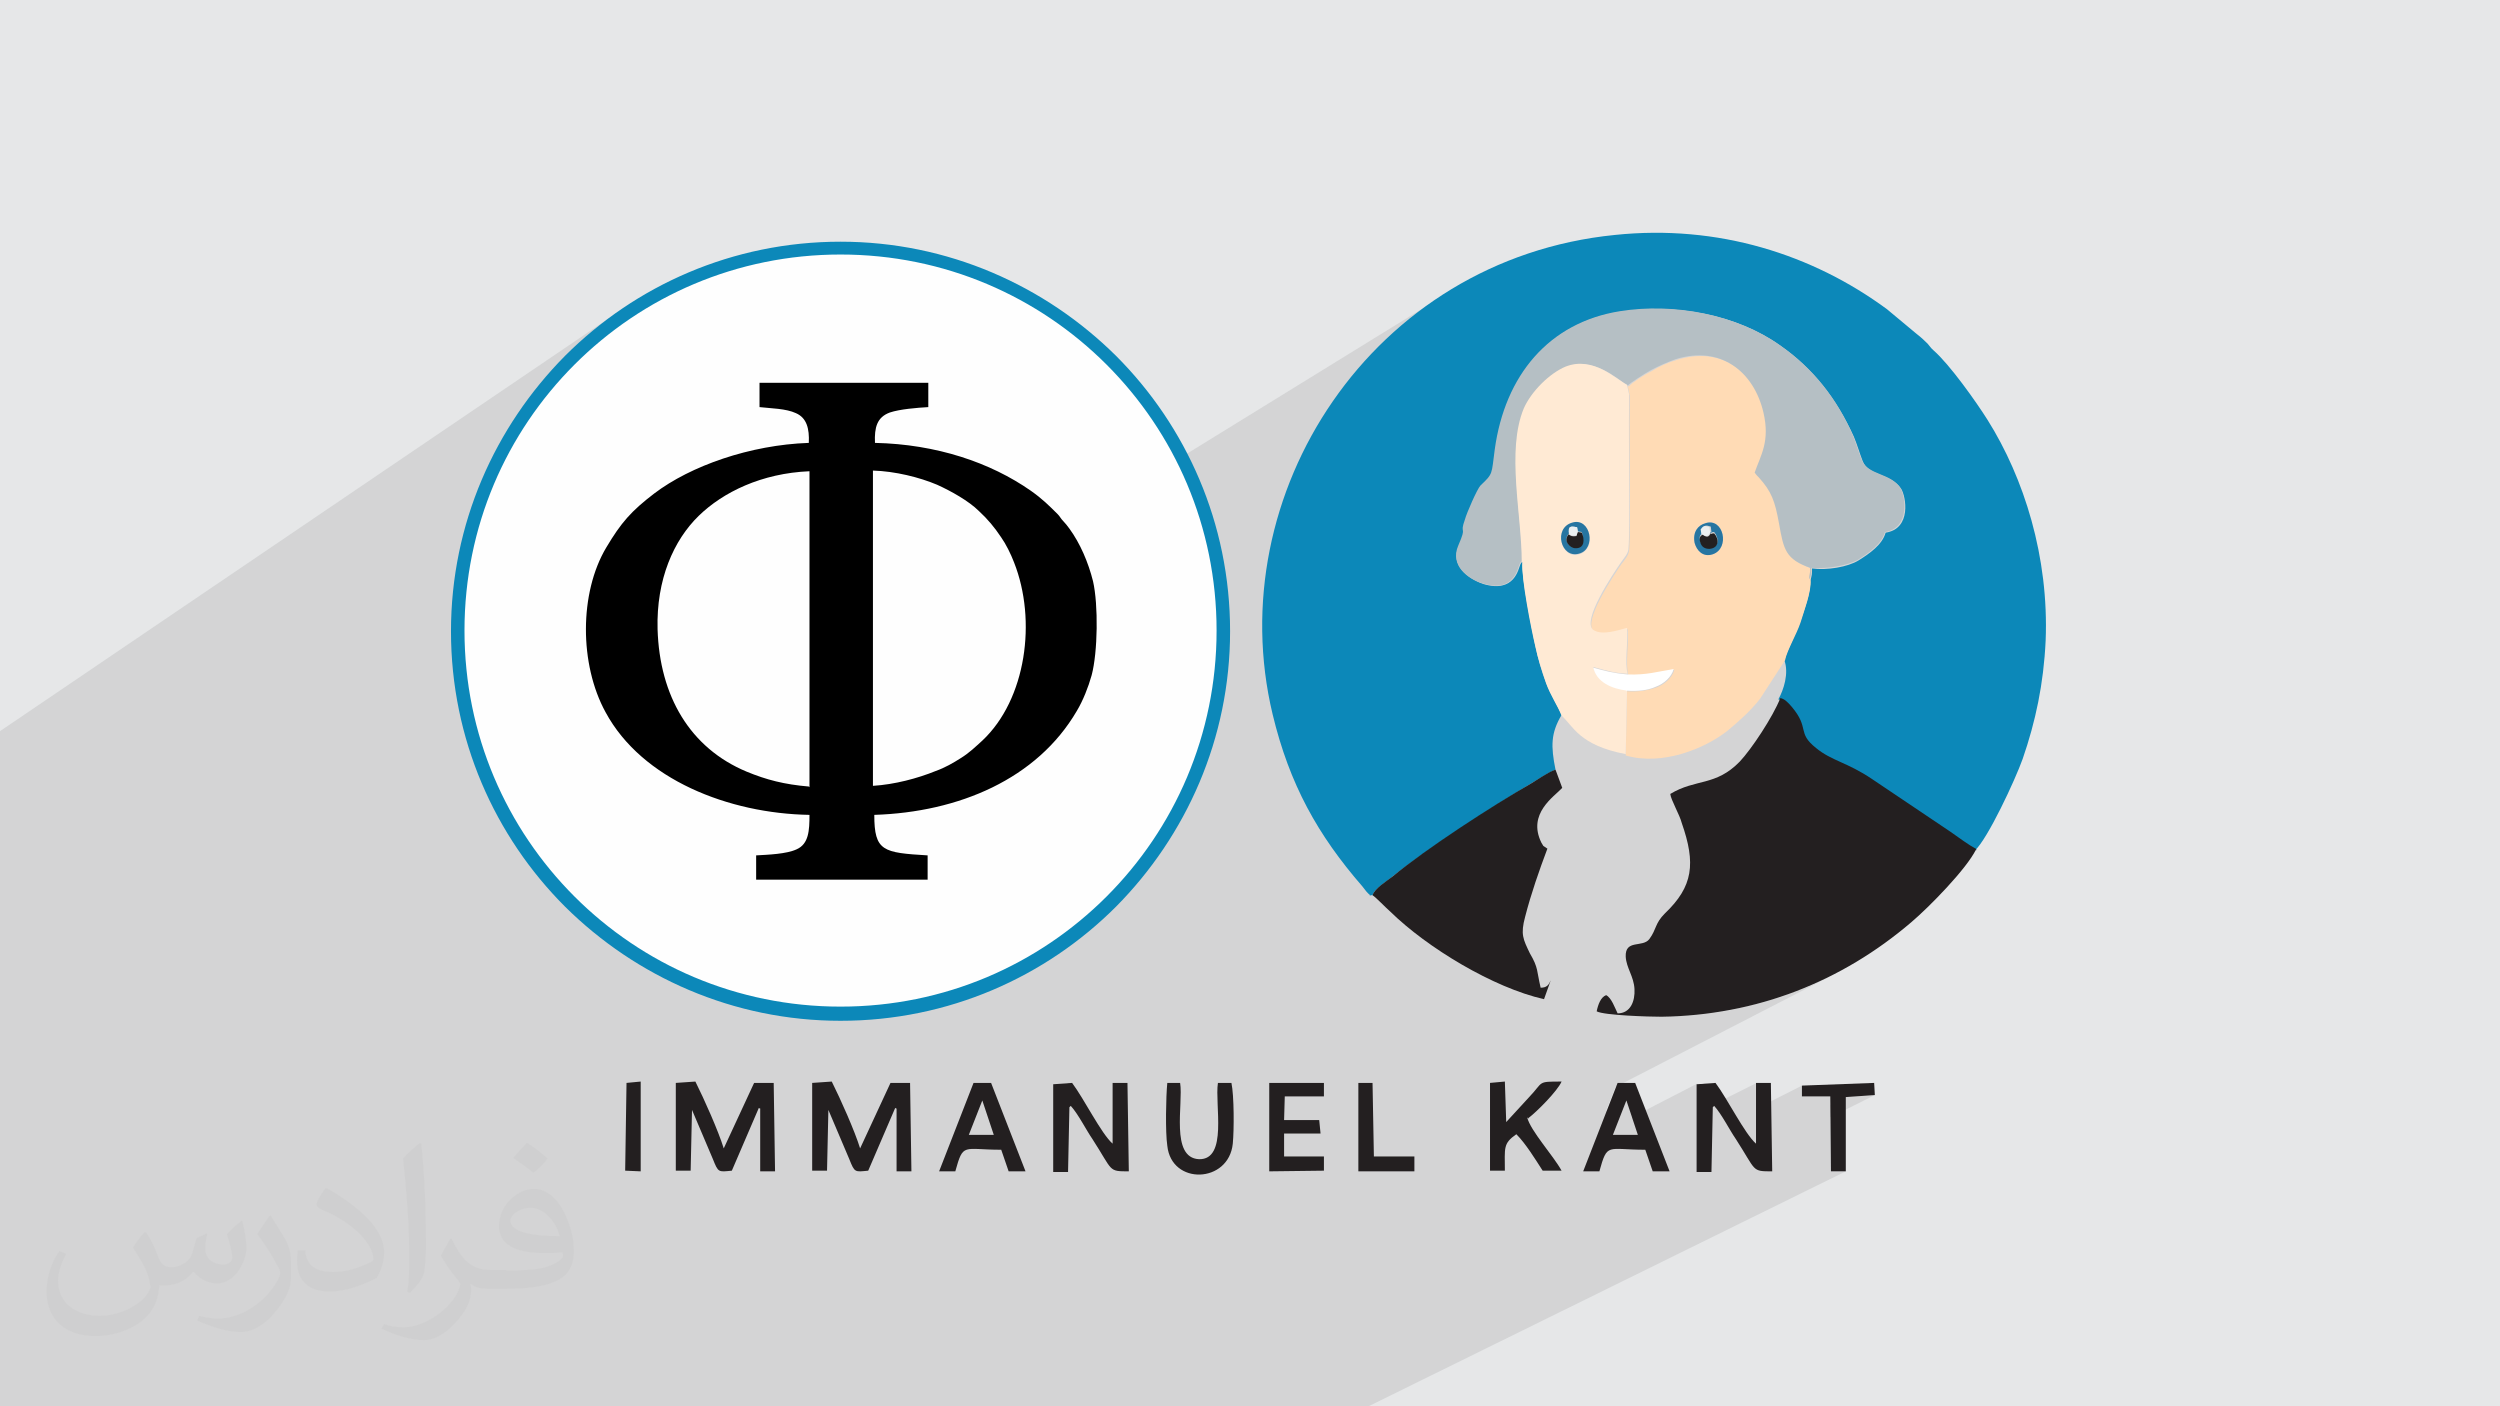
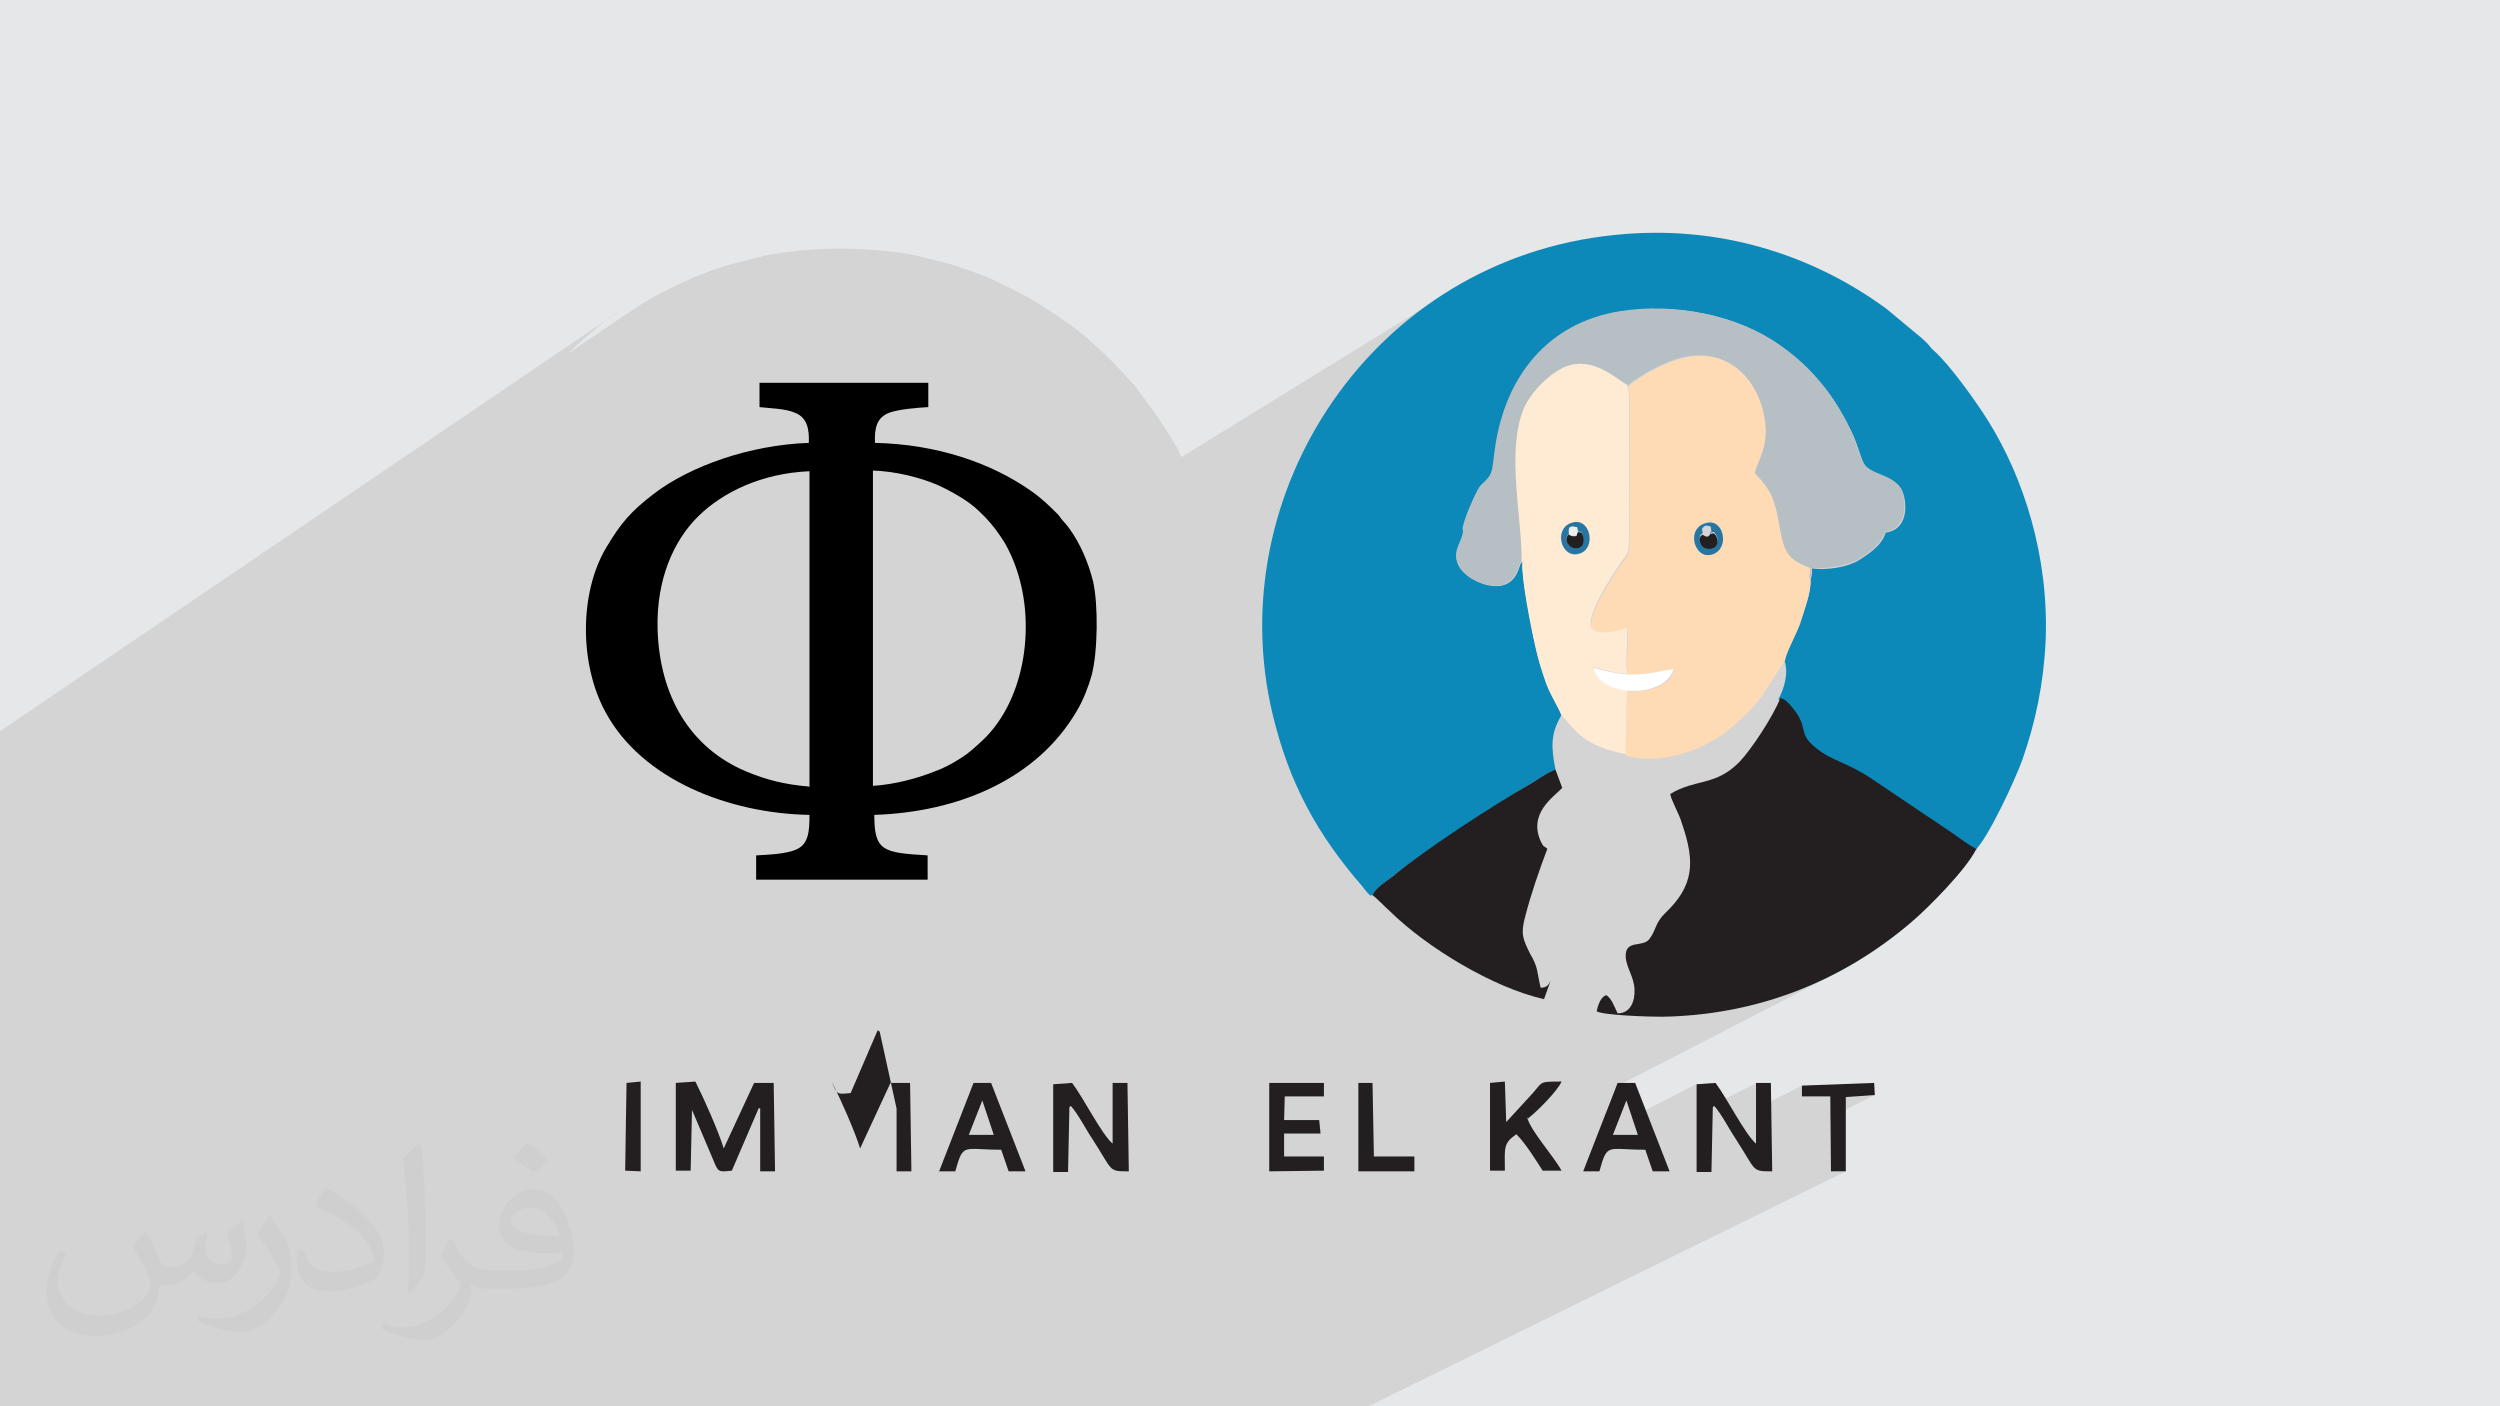
<svg xmlns="http://www.w3.org/2000/svg" xml:space="preserve" width="3.703in" height="2.083in" version="1.1" style="shape-rendering:geometricPrecision; text-rendering:geometricPrecision; image-rendering:optimizeQuality; fill-rule:evenodd; clip-rule:evenodd" viewBox="0 0 3703 2083">
  <defs>
    <style type="text/css">
   
    .fil11 {fill:#FEFEFE}
    .fil4 {fill:#0C88B9}
    .fil13 {fill:black}
    .fil3 {fill:#231F20}
    .fil9 {fill:#2775A1}
    .fil6 {fill:#B5BFC4}
    .fil0 {fill:#E6E7E8}
    .fil10 {fill:#EBEFF1}
    .fil5 {fill:#FFDBB5}
    .fil7 {fill:#FFEAD4}
    .fil8 {fill:white}
    .fil12 {fill:#0C88B9;fill-rule:nonzero}
    .fil2 {fill:#373435;fill-opacity:0.031}
    .fil1 {fill:#373435;fill-opacity:0.102}
   
  </style>
  </defs>
  <g id="Layer_x0020_1">
    <polygon class="fil0" points="0,0 3703,0 3703,2083 0,2083 " />
    <polygon class="fil1" points="238,2083 223,2083 215,2083 210,2083 204,2083 195,2083 168,2083 153,2083 152,2083 137,2083 136,2083 128,2083 126,2083 117,2083 109,2083 108,2083 107,2083 107,2083 102,2083 101,2083 101,2083 101,2083 100,2083 100,2083 99,2083 98,2083 98,2083 98,2083 97,2083 97,2083 96,2083 94,2083 91,2083 82,2083 82,2083 81,2083 78,2083 76,2083 76,2083 75,2083 34,2083 0,2083 0,2075 0,2071 0,2061 0,2047 0,2033 0,2026 0,2017 0,2014 0,2004 0,2001 0,2001 0,1999 0,1999 0,1999 0,1997 0,1984 0,1976 0,1972 0,1969 0,1962 0,1961 0,1961 0,1955 0,1939 0,1937 0,1934 0,1934 0,1934 0,1907 0,1891 0,1890 0,1888 0,1851 0,1846 0,1842 0,1817 0,1756 0,1754 0,1742 0,1728 0,1676 0,1549 0,1521 0,1485 0,1483 0,1456 0,1451 0,1431 0,1430 0,1427 0,1382 0,1370 0,1362 0,1307 0,1115 0,1104 0,1094 0,1093 0,1083 923,457 912,465 900,473 889,481 879,490 868,499 858,508 848,517 841,524 928,465 951,450 975,436 999,424 1025,412 1050,402 1077,393 1104,386 1131,379 1159,374 1187,371 1216,369 1245,368 1274,369 1303,371 1332,374 1359,379 1387,386 1414,393 1440,402 1466,412 1491,424 1515,436 1539,450 1562,465 1584,480 1606,497 1626,515 1646,534 1665,554 1683,574 1699,596 1715,618 1730,641 1744,664 1750,677 2154,428 2128,444 2104,462 2080,481 2057,502 2036,523 2015,546 1996,569 1979,594 1962,619 1947,645 1933,672 1921,699 1910,727 1905,741 2321,490 2313,495 2308,499 2322,490 2330,486 2338,481 2347,478 2355,474 2364,471 2373,468 2382,466 2392,464 2401,462 2409,461 2417,460 2424,459 2432,459 2440,458 2448,458 2456,458 2464,458 2471,458 2479,459 2487,459 2495,460 2503,461 2511,462 2519,464 2526,465 2534,467 2542,469 2549,471 2557,473 2564,475 2571,478 2579,480 2586,483 2593,486 2600,489 2607,493 2613,496 2620,500 2626,504 2633,507 2639,512 2643,515 2648,518 2652,521 2656,525 2661,528 2665,532 2669,536 2673,539 2677,543 2681,547 2684,551 2688,555 2692,559 2695,563 2699,567 2702,571 2705,575 2709,580 2712,584 2715,589 2718,593 2721,598 2724,602 2727,607 2730,612 2732,616 2735,621 2738,626 2740,631 2743,636 2745,641 2747,646 2749,651 2751,655 2752,660 2754,664 2755,669 2757,673 2758,677 2760,682 2762,686 2765,689 2768,692 2771,695 2774,697 2778,699 2782,701 2786,702 2791,704 2795,706 2799,708 2803,710 2807,713 2811,716 2815,719 2818,723 2819,725 2820,729 2821,733 2822,737 2823,742 2824,747 2824,752 2823,757 2822,763 2821,768 2819,772 2816,777 2812,781 2807,784 2794,792 2793,795 2789,801 2784,806 2779,812 2773,817 2767,821 2761,825 2755,829 2752,831 2683,869 2682,873 2682,877 2681,881 2680,886 2679,890 2677,894 2676,898 2675,903 2673,907 2672,911 2671,914 2669,918 2668,921 2667,924 2666,928 2664,931 2663,935 2661,939 2659,942 2658,946 2656,950 2654,953 2653,957 2651,961 2650,964 2648,967 2647,971 2646,974 2646,977 2647,980 2648,984 2648,988 2648,992 2648,996 2648,1000 2647,1004 2647,1008 2646,1012 2645,1015 2644,1019 2643,1023 2641,1026 2640,1029 2638,1032 2637,1035 2639,1035 2642,1036 2644,1038 2646,1039 2648,1041 2650,1043 2652,1046 2654,1048 2659,1054 2662,1059 2665,1063 2667,1068 2669,1071 2670,1075 2671,1078 2671,1082 2672,1085 2673,1088 2674,1091 2676,1094 2678,1097 2681,1101 2685,1104 2690,1109 2694,1112 2699,1115 2703,1118 2708,1120 2712,1123 2717,1125 2722,1127 2726,1129 2731,1132 2737,1134 2742,1137 2748,1140 2754,1143 2760,1146 2767,1150 2773,1155 2890,1233 2895,1236 2900,1240 2904,1243 2909,1246 2914,1250 2919,1253 2924,1256 2928,1258 2928,1258 2928,1258 2928,1258 2929,1259 2455,1506 2457,1506 2461,1506 2475,1505 2488,1505 2501,1504 2513,1503 2526,1501 2539,1500 2552,1498 2564,1496 2576,1493 2589,1490 2601,1487 2613,1484 2625,1480 2637,1477 2649,1472 2661,1468 2672,1464 2684,1459 2695,1454 2706,1448 2717,1443 2393,1610 2379,1645 2409,1630 2409,1630 2417,1655 2514,1605 2514,1648 2602,1604 2602,1642 2669,1608 2669,1624 2711,1624 2711,1637 2734,1625 2777,1622 2711,1655 2712,1735 2734,1735 2027,2083 2006,2083 1924,2083 1854,2083 1839,2083 1823,2083 1819,2083 1819,2083 1795,2083 1783,2083 1779,2083 1756,2083 1756,2083 1727,2083 1685,2083 1681,2083 1680,2083 1660,2083 1658,2083 1657,2083 1637,2083 1634,2083 1625,2083 1599,2083 1578,2083 1546,2083 1526,2083 1525,2083 1525,2083 1473,2083 1464,2083 1463,2083 1437,2083 1432,2083 1422,2083 1418,2083 1382,2083 1363,2083 1351,2083 1345,2083 1343,2083 1342,2083 1342,2083 1291,2083 1290,2083 1288,2083 1266,2083 1249,2083 1242,2083 1219,2083 1218,2083 1190,2083 1148,2083 1147,2083 1139,2083 1138,2083 1137,2083 1135,2083 1127,2083 1119,2083 1109,2083 1108,2083 1096,2083 1094,2083 1090,2083 1042,2083 1034,2083 1022,2083 1006,2083 986,2083 937,2083 926,2083 916,2083 915,2083 891,2083 887,2083 886,2083 875,2083 852,2083 845,2083 828,2083 819,2083 806,2083 806,2083 785,2083 777,2083 776,2083 772,2083 771,2083 760,2083 754,2083 738,2083 737,2083 733,2083 725,2083 723,2083 722,2083 715,2083 695,2083 692,2083 663,2083 660,2083 660,2083 656,2083 656,2083 651,2083 642,2083 642,2083 635,2083 629,2083 604,2083 603,2083 602,2083 601,2083 596,2083 594,2083 586,2083 578,2083 576,2083 574,2083 540,2083 539,2083 539,2083 537,2083 532,2083 523,2083 521,2083 511,2083 510,2083 510,2083 510,2083 510,2083 509,2083 503,2083 494,2083 492,2083 487,2083 485,2083 485,2083 483,2083 481,2083 477,2083 475,2083 471,2083 469,2083 469,2083 464,2083 459,2083 444,2083 417,2083 416,2083 405,2083 404,2083 402,2083 395,2083 393,2083 384,2083 382,2083 372,2083 367,2083 356,2083 349,2083 348,2083 342,2083 336,2083 336,2083 333,2083 317,2083 316,2083 311,2083 302,2083 302,2083 299,2083 298,2083 276,2083 271,2083 270,2083 270,2083 270,2083 269,2083 268,2083 268,2083 268,2083 268,2083 267,2083 261,2083 260,2083 260,2083 260,2083 256,2083 255,2083 255,2083 247,2083 246,2083 245,2083 241,2083 240,2083 240,2083 239,2083 239,2083 " />
    <path class="fil2" d="M217 1826c7,11 12,21 16,32 3,7 5,19 21,19 5,0 11,-1 17,-5 7,-3 12,-9 14,-17l6 -21 15 -7 1 1c-2,8 -3,16 -3,21 0,18 15,24 27,24 7,0 13,-4 13,-10 0,-8 -4,-23 -8,-35 7,-7 14,-14 22,-20l1 1c4,15 6,30 6,40 0,10 -4,20 -8,27 -7,14 -20,25 -36,25 -12,0 -25,-6 -34,-17l-1 0c-9,11 -22,20 -43,20l-7 0c-1,14 -4,24 -9,33 -13,25 -50,42 -85,42 -49,0 -73,-28 -73,-66 0,-23 8,-45 19,-60l10 4c-7,14 -12,27 -12,40 0,35 29,52 62,52 31,0 68,-19 75,-42 -3,-25 -12,-36 -26,-59 4,-7 10,-15 17,-23l1 0 0 0 0 0 0 0 0 0 2 1 0 0 0 0 0 0zm564 -133c10,6 20,14 30,23 -6,8 -12,15 -21,21 -10,-8 -20,-15 -30,-22 7,-8 14,-15 20,-22l0 0 0 0 0 0 0 0 1 0 0 0 0 0 0 0zm5 96c-17,0 -30,11 -30,19 0,17 33,23 73,23 -5,-20 -22,-42 -43,-42zm-37 93c22,0 41,-1 55,-4 16,-4 30,-12 30,-18 0,-2 0,-3 -1,-5 -9,1 -19,1 -29,1 -29,0 -52,-7 -61,-23 -2,-5 -4,-10 -4,-16 0,-16 7,-32 19,-42 10,-9 21,-14 33,-14 20,0 37,16 48,42 6,14 11,30 11,51 0,14 -4,25 -12,34 -16,15 -45,21 -90,21l-20 0 0 0 -5 0c-11,0 -19,-2 -25,-7l-1 0c0,3 1,5 1,7 0,10 -3,23 -10,33 -20,30 -42,43 -60,43 -19,0 -42,-7 -63,-17l4 -7c7,3 16,5 29,5 34,0 78,-33 84,-64 -1,-3 -4,-6 -7,-10 -10,-12 -16,-22 -22,-32 5,-10 10,-18 14,-25l2 0c14,29 28,46 57,46l5 0 0 0 21 0 0 0 0 0 0 0 0 0 -3 1 0 0 0 0 0 0zm-146 31c3,-14 3,-29 3,-43l0 -21c0,-39 -5,-96 -9,-133 7,-8 17,-17 25,-23l2 1c5,47 7,101 7,151 0,13 -1,26 -2,35 -1,12 -8,21 -22,35l-3 -1 0 0 0 0 0 0 0 0 -1 -1 0 0 0 0 0 0zm-151 -62c1,18 10,33 41,33 20,0 36,-5 55,-14 3,-1 5,-3 5,-5 0,-12 -9,-27 -24,-41 -14,-13 -34,-25 -52,-32 -6,-3 -8,-5 -8,-8 0,-5 7,-16 13,-24l2 0c20,11 43,27 60,44 15,16 25,33 25,51 0,13 -4,26 -11,38 -22,11 -46,20 -70,20 -29,0 -48,-14 -48,-45 0,-3 0,-9 1,-16l10 0 0 0 0 0 0 0 0 0 1 -1 0 0 0 0 0 0zm-52 -52l18 29c7,11 13,22 13,41l0 24c0,19 -12,39 -32,60 -15,14 -29,20 -42,20 -19,0 -40,-6 -65,-17l3 -7c8,2 17,4 28,4 36,0 72,-26 89,-58 2,-4 3,-7 3,-9 0,-4 -2,-8 -4,-11 -9,-17 -19,-33 -30,-47 6,-9 12,-18 18,-27l1 0 0 0 0 -2 0 0 0 0 0 0z" />
    <g id="_2458605837152">
      <g>
        <path class="fil3" d="M1126 1642l0 93 22 0 -2 -131 -29 0 -45 97c-8,-26 -29,-73 -42,-99l-29 2 0 130 22 0 2 -90 31 73c8,20 8,19 28,17l40 -93 3 2z" />
-         <path class="fil3" d="M1328 1642l0 93 22 0 -2 -131 -29 0 -45 97c-8,-26 -29,-73 -42,-99l-29 2 0 130 22 0 2 -90 31 73c8,20 8,19 28,17l40 -93 3 2z" />
+         <path class="fil3" d="M1328 1642l0 93 22 0 -2 -131 -29 0 -45 97c-8,-26 -29,-73 -42,-99c8,20 8,19 28,17l40 -93 3 2z" />
        <path class="fil3" d="M1586 1638c11,12 23,36 32,49 31,48 23,48 54,48l-2 -131 -22 0 0 90c-17,-15 -42,-66 -60,-90l-28 2 0 130 22 0 2 -96 2 -2z" />
        <path class="fil3" d="M2539 1638c11,12 23,36 32,49 31,48 23,48 54,48l-2 -131 -22 0 0 90c-17,-15 -42,-66 -60,-90l-28 2 0 130 22 0 2 -96 2 -2z" />
        <path class="fil3" d="M2264 1656c12,-9 43,-40 49,-54 -37,0 -26,0 -48,23l-34 37 -2 -60 -22 2 0 130 22 0c0,-34 -3,-40 17,-54 14,14 28,37 39,54l28 0c-12,-22 -46,-59 -51,-79l2 2z" />
        <path class="fil3" d="M1455 1630l17 51 -37 0 20 -51 0 0zm-40 105c12,-43 11,-32 68,-32l11 32 25 0 -51 -131 -26 0 -51 131 23 0 2 0z" />
        <path class="fil3" d="M2409 1630l17 51 -37 0 20 -51 0 0zm-40 105c12,-43 11,-32 68,-32l11 32 25 0 -51 -131 -26 0 -51 131 23 0 2 0z" />
-         <path class="fil3" d="M1729 1604c-2,20 -3,73 0,93 6,59 91,56 97,-3 2,-20 2,-71 -2,-90l-20 0c-5,32 15,114 -28,113 -43,-2 -23,-82 -28,-113l-20 0 0 0z" />
        <polygon class="fil3" points="1903,1624 1961,1624 1961,1604 1880,1604 1880,1735 1961,1734 1961,1713 1902,1713 1902,1679 1956,1679 1954,1659 1902,1659 " />
        <polygon class="fil3" points="2734,1735 2734,1625 2777,1622 2776,1604 2669,1608 2669,1624 2711,1624 2712,1735 " />
        <polygon class="fil3" points="2012,1735 2095,1735 2095,1713 2035,1713 2033,1604 2012,1604 " />
        <polygon class="fil3" points="926,1734 949,1735 949,1602 928,1604 " />
      </g>
      <g>
        <path class="fil4" d="M2033 1326c3,-10 22,-21 30,-28 50,-40 149,-104 204,-137 10,-6 27,-17 37,-21 -7,-35 -7,-54 9,-81 -6,-15 -16,-29 -23,-48 -7,-17 -12,-36 -16,-55 -5,-25 -21,-102 -19,-124 -3,3 -1,1 -3,4 -3,6 -8,43 -55,29 -21,-7 -50,-28 -36,-56 15,-32 1,-14 10,-39 3,-8 17,-44 23,-50 19,-18 17,-16 21,-53 15,-110 80,-189 185,-205 81,-13 173,4 237,50 49,34 84,80 109,135 5,12 8,23 13,36 9,23 42,18 57,41 7,11 16,59 -23,65 -5,18 -24,31 -40,41 -16,10 -47,15 -69,12 0,7 0,13 -3,17 2,17 -9,46 -15,63 -6,17 -19,41 -23,56 7,19 -1,44 -9,58 7,1 12,7 17,13 27,32 7,37 36,61 23,19 46,21 83,46l116 78c13,9 26,18 39,26 19,-17 60,-105 71,-136 19,-55 31,-111 34,-175 5,-124 -32,-241 -86,-327 -17,-27 -56,-82 -80,-103 -5,-4 -7,-9 -12,-13 -5,-5 -10,-9 -15,-13l-42 -35c-110,-81 -250,-126 -403,-110 -360,36 -585,384 -507,710 25,104 67,179 133,255 4,5 7,10 13,14l-3 -1z" />
        <path class="fil3" d="M2928 1258c-13,-7 -26,-17 -39,-26l-116 -78c-37,-25 -60,-27 -83,-46 -29,-23 -9,-29 -36,-61 -6,-7 -11,-12 -17,-13 -11,28 -43,76 -60,94 -36,37 -65,25 -103,48 1,9 14,31 17,43 21,60 17,94 -25,134 -15,15 -12,23 -23,38 -10,13 -36,0 -35,26 1,17 12,29 13,48 1,18 -6,36 -25,36 -4,-8 -9,-23 -17,-27 -8,3 -12,14 -14,24 11,6 78,8 96,8 141,-2 267,-52 370,-140 26,-22 82,-79 96,-108l0 0z" />
        <path class="fil5" d="M2526 775c27,-9 37,37 11,46 -15,4 -24,-5 -27,-17 -3,-16 4,-25 16,-29l0 -1zm-115 -203l3 14c0,5 0,10 0,16 -1,54 2,179 -1,214 -1,7 -7,14 -11,19 -11,16 -59,87 -41,100 11,9 37,-1 50,-3 2,18 -4,53 1,68 28,1 43,-4 68,-8 -3,12 -15,22 -26,26 -13,5 -29,7 -44,6l-2 95c55,16 118,-11 150,-36 17,-14 35,-30 49,-48l37 -57c3,-15 17,-38 23,-56 5,-17 16,-45 15,-63 -1,-7 2,-8 1,-17 -36,-13 -39,-26 -46,-66 -5,-34 -11,-47 -30,-68 -3,-3 -4,-5 -6,-7 9,-25 23,-45 13,-89 -14,-60 -63,-100 -130,-79 -14,4 -27,10 -38,17 -9,4 -29,17 -33,22l1 0z" />
        <path class="fil6" d="M2255 833c-1,-70 -23,-164 3,-227 10,-25 37,-51 62,-62 40,-17 76,18 91,27 4,-4 24,-17 33,-22 11,-6 24,-12 38,-17 67,-21 116,19 130,79 10,43 -4,63 -13,89 2,3 3,4 6,7 19,21 24,35 30,68 7,40 10,53 46,66 1,9 -2,10 -1,17 3,-4 3,-10 3,-17 22,2 53,-3 69,-12 16,-10 35,-23 40,-41 38,-6 30,-54 23,-65 -15,-23 -48,-19 -57,-41 -5,-12 -8,-23 -13,-36 -24,-56 -60,-101 -109,-135 -64,-45 -156,-63 -237,-50 -105,17 -170,95 -185,205 -5,37 -2,35 -21,53 -5,5 -21,42 -23,50 -9,25 4,7 -10,39 -13,30 15,50 36,56 47,15 52,-23 55,-29 2,-4 1,-2 3,-4l1 1z" />
        <path class="fil7" d="M2329 775c28,-8 36,39 10,46 -27,8 -38,-38 -10,-46zm-74 58c-2,23 13,99 19,124 4,19 10,36 16,55 7,19 17,33 23,48 17,15 26,44 95,57l2 -95c-23,-3 -44,-13 -50,-34 19,5 30,9 51,10 -5,-15 1,-50 -1,-68 -12,3 -37,12 -50,3 -18,-13 30,-84 41,-100 4,-6 10,-12 11,-19 3,-35 0,-160 1,-214 0,-5 0,-10 0,-16l-3 -14c-16,-8 -50,-43 -91,-27 -24,10 -51,37 -62,62 -26,63 -3,157 -3,227l0 -1z" />
        <path class="fil3" d="M2033 1326c6,4 19,18 26,24 55,54 153,113 228,130l10 -28c-3,7 -6,11 -15,11 -6,-25 -3,-29 -16,-51 -10,-21 -14,-28 -7,-54 9,-35 21,-69 33,-101l-6 -4c-1,-2 -2,-3 -3,-5 -21,-43 19,-68 31,-81l-10 -27c-10,3 -27,15 -37,21 -56,32 -156,97 -204,137 -9,7 -27,18 -30,28l1 -1z" />
        <path class="fil8" d="M2409 1023c16,1 31,0 44,-6 11,-4 23,-14 26,-26 -25,4 -40,9 -68,8 -23,-2 -32,-5 -51,-10 5,21 26,31 50,34l-1 1z" />
        <path class="fil9" d="M2534 790c3,-3 0,-1 5,-2 8,10 7,23 -7,23 -7,0 -11,-3 -13,-8 -3,-8 -1,-11 3,-13l-1 -7c4,-4 4,-6 13,-3l1 8 -2 1zm-8 -15c-11,3 -19,13 -16,29 3,11 12,22 27,17 26,-9 16,-55 -11,-46l0 1z" />
        <path class="fil9" d="M2324 791c-2,-12 2,-12 12,-10l1 6 6 1c3,10 4,24 -10,23 -7,0 -19,-10 -9,-21l0 1zm5 -17c-29,8 -17,54 10,46 26,-7 17,-54 -10,-46z" />
        <path class="fil3" d="M2534 790c-3,5 -5,7 -12,2 -4,2 -6,5 -3,13 2,5 6,8 13,8 14,-1 15,-14 7,-23 -4,1 -2,-1 -5,2l1 -1z" />
        <path class="fil3" d="M2324 791c-10,10 2,21 9,21 15,1 14,-14 10,-23l-6 -1 -2 6c-6,1 -8,0 -11,-2l0 -1z" />
        <path class="fil10" d="M2324 791c3,2 5,3 11,2l2 -6 -1 -6c-10,-2 -13,-2 -12,10z" />
-         <path class="fil10" d="M2521 791c7,5 9,3 12,-2l-1 -8c-8,-3 -9,-2 -13,3l1 7 1 0z" />
        <g>
          <g>
-             <circle class="fil11" cx="1245" cy="935" r="567" />
-             <path class="fil12" d="M1245 358c159,0 303,65 408,169 104,104 169,248 169,408 0,159 -65,303 -169,408 -104,104 -248,169 -408,169 -159,0 -303,-65 -408,-169 -104,-104 -169,-248 -169,-408 0,-159 65,-303 169,-408 104,-104 248,-169 408,-169zm394 182c-101,-101 -240,-163 -394,-163 -154,0 -293,62 -394,163 -101,101 -163,240 -163,394 0,154 62,293 163,394 101,101 240,163 394,163 154,0 293,-62 394,-163 101,-101 163,-240 163,-394 0,-154 -62,-293 -163,-394z" />
-           </g>
+             </g>
          <path class="fil13" d="M1293 697c33,1 69,10 95,21 20,9 47,24 62,39 13,12 23,24 33,39 7,10 14,24 19,37 34,86 18,203 -47,264 -10,9 -19,18 -32,26 -11,7 -23,14 -37,19 -27,11 -61,20 -93,22l0 -468zm-95 468c-36,-3 -63,-10 -92,-22 -84,-35 -129,-112 -132,-211 -2,-74 24,-132 61,-168 36,-35 93,-63 164,-66l0 468zm174 -598l-247 0 0 36c17,2 39,2 54,9 16,7 20,23 19,44 -87,3 -175,34 -229,75 -34,26 -49,43 -71,80 -40,67 -40,173 -1,244 54,100 183,150 302,152 0,23 -1,43 -19,51 -15,7 -42,8 -60,9l0 36 254 0 0 -36c-66,-4 -79,-6 -79,-60 125,-4 241,-53 300,-154 9,-15 17,-35 22,-53 9,-34 10,-104 2,-139 -7,-28 -19,-56 -35,-78 -3,-4 -6,-8 -9,-11 -4,-4 -5,-7 -8,-10 -13,-13 -23,-23 -40,-35 -60,-42 -140,-69 -231,-71 -1,-23 3,-38 22,-45 15,-5 40,-7 57,-8l0 -36z" />
        </g>
      </g>
    </g>
  </g>
</svg>